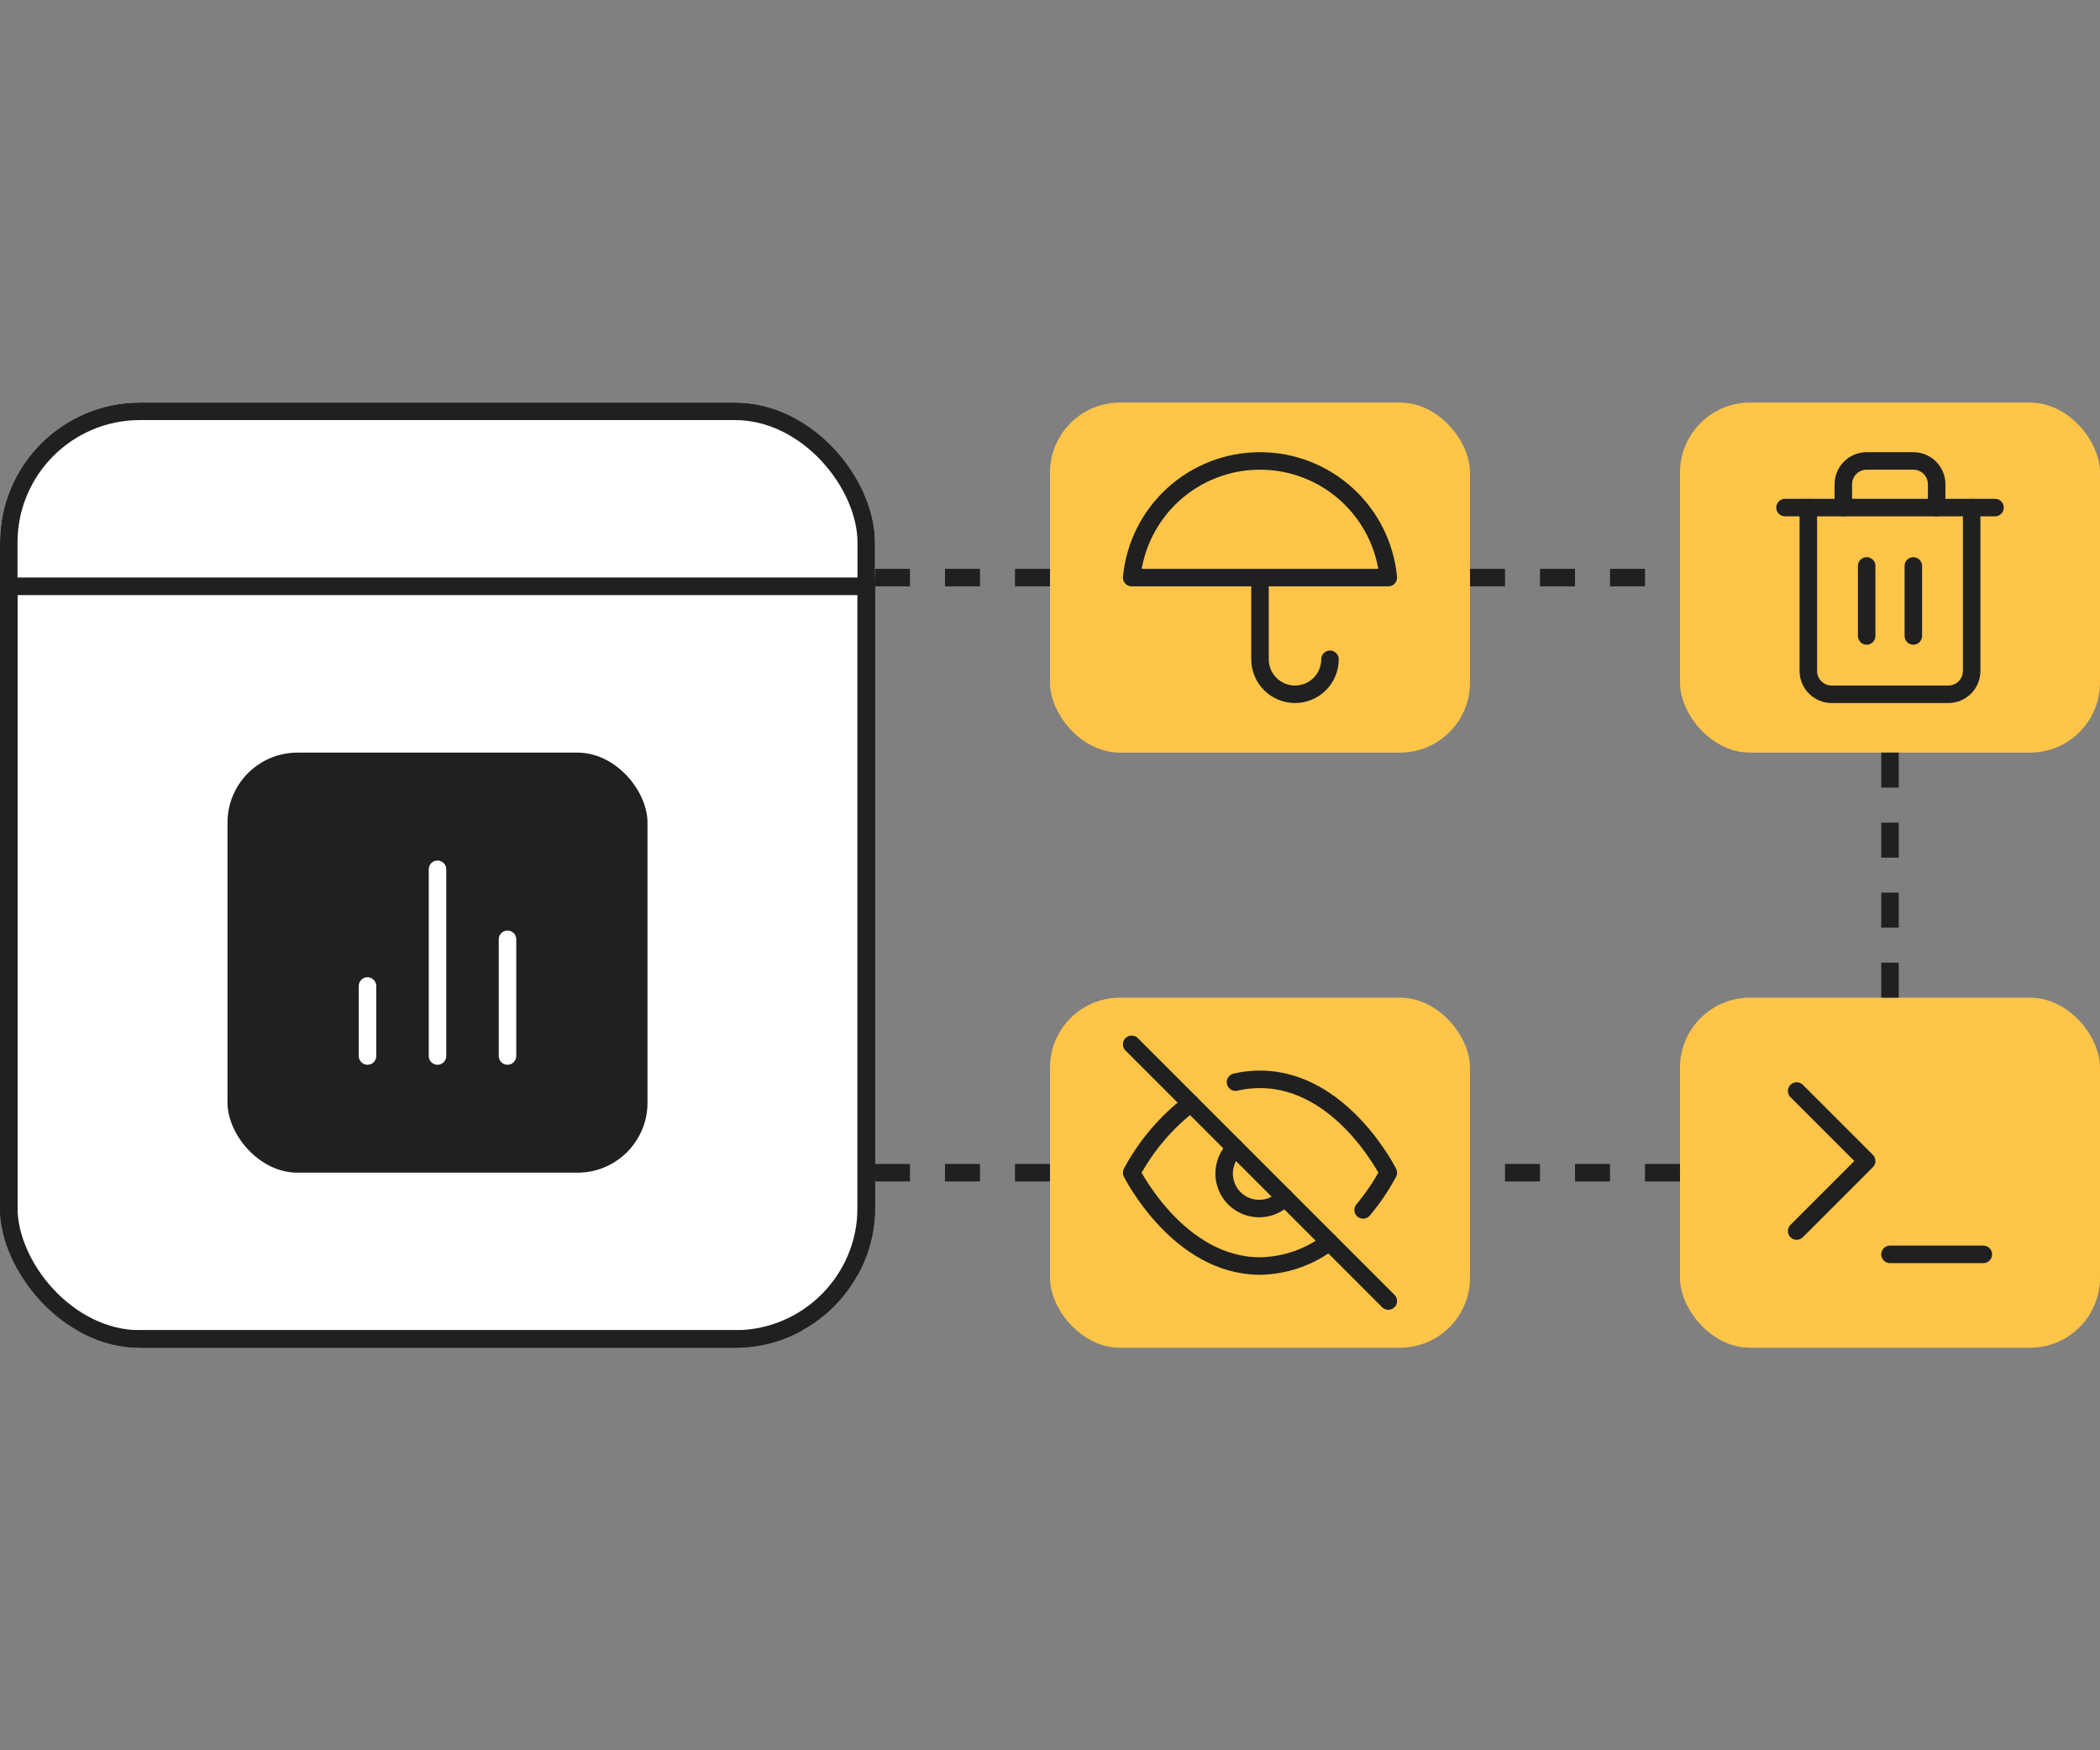
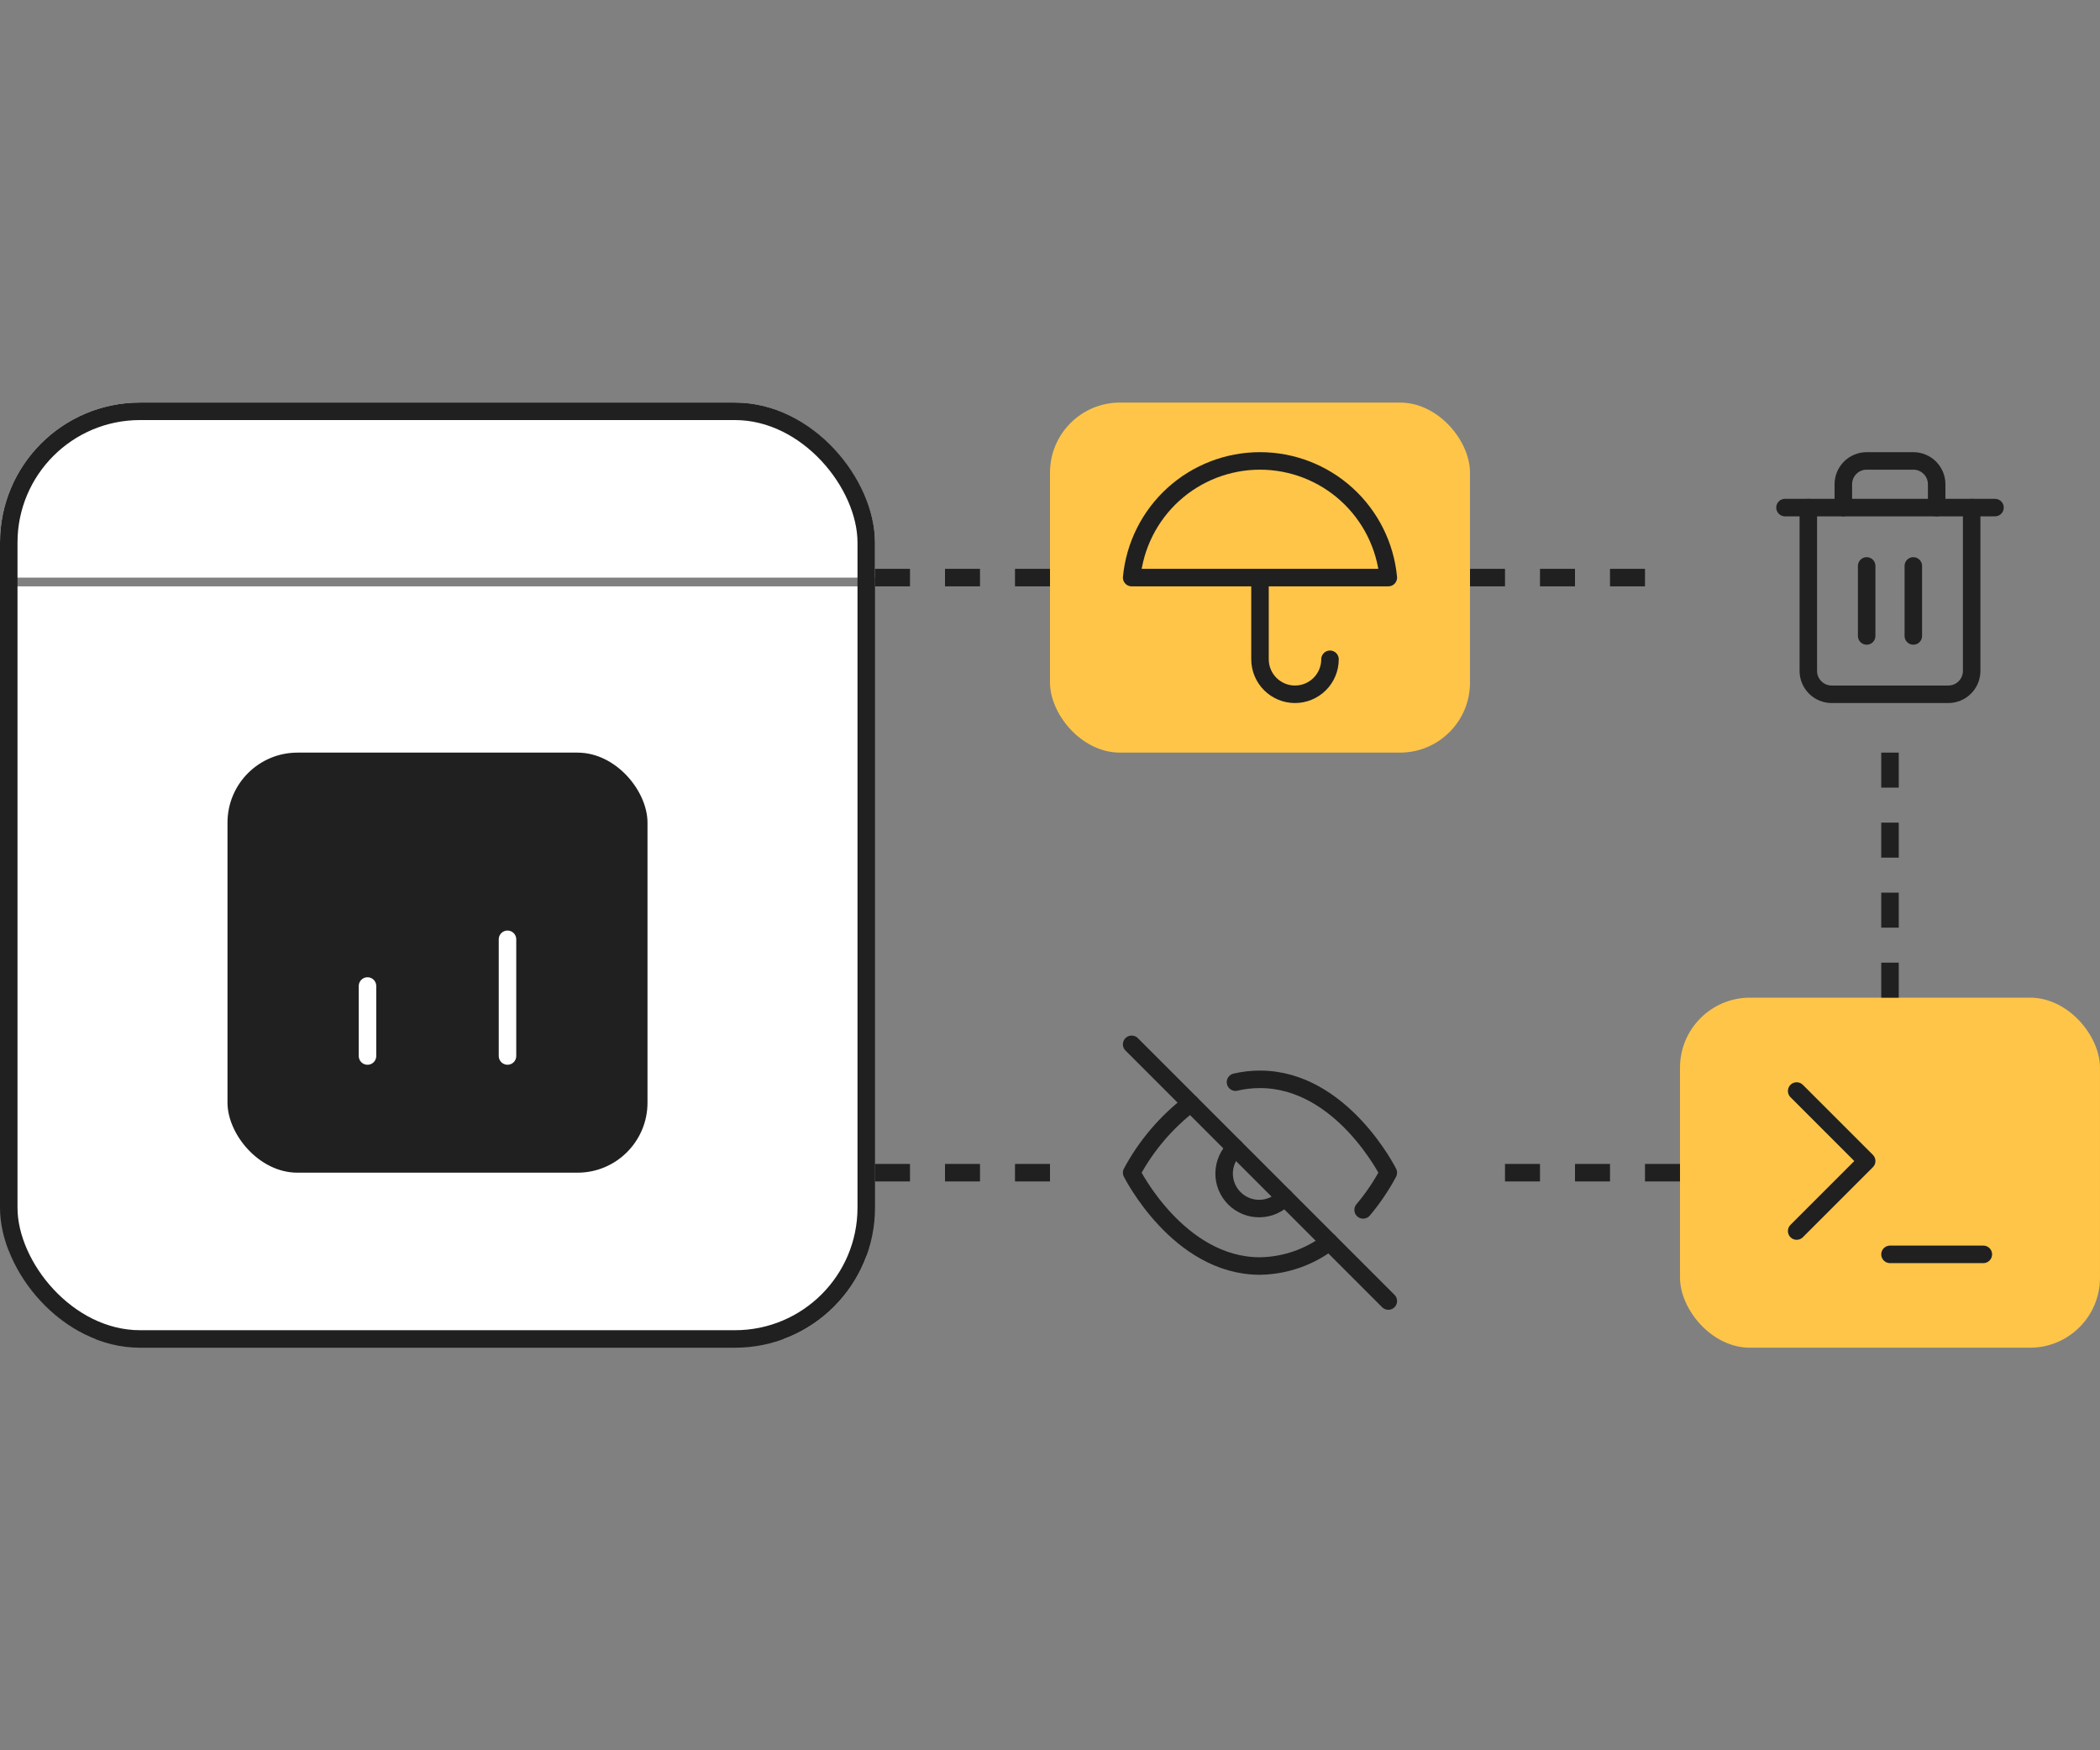
<svg xmlns="http://www.w3.org/2000/svg" width="120" height="100" viewBox="0 0 120 100" fill="none">
  <rect x="0" y="0" width="120" height="100" fill="#808080" stroke="none" />
  <g clip-path="url(#clip0_261_1515)">
    <path d="M0 23H50V33H0V23Z" fill="white" />
-     <path d="M0.5 33.5H49.5V76.5H0.5V33.5Z" fill="white" />
+     <path d="M0.5 33.5H49.5V76.5H0.5Z" fill="white" />
    <rect x="13" y="43" width="24" height="24" rx="4" fill="#202020" />
    <path d="M29 60.333V53.666" stroke="white" stroke-linecap="round" stroke-linejoin="round" />
-     <path d="M25 60.333V49.666" stroke="white" stroke-linecap="round" stroke-linejoin="round" />
    <path d="M21 60.334V56.334" stroke="white" stroke-linecap="round" stroke-linejoin="round" />
-     <path d="M0.5 33.5H49.5V76.5H0.5V33.5Z" stroke="#202020" />
  </g>
  <rect x="0.5" y="23.5" width="49" height="53" rx="7.5" stroke="#202020" />
-   <rect x="96" y="23" width="24" height="20" rx="4" fill="#FEC549" />
  <path d="M102 29H103.333H114" stroke="#202020" stroke-linecap="round" stroke-linejoin="round" />
  <path d="M112.667 29V38.334C112.667 38.687 112.526 39.026 112.276 39.276C112.026 39.526 111.687 39.667 111.333 39.667H104.667C104.313 39.667 103.974 39.526 103.724 39.276C103.474 39.026 103.333 38.687 103.333 38.334V29M105.333 29V27.667C105.333 27.313 105.474 26.974 105.724 26.724C105.974 26.474 106.313 26.334 106.667 26.334H109.333C109.687 26.334 110.026 26.474 110.276 26.724C110.526 26.974 110.667 27.313 110.667 27.667V29" stroke="#202020" stroke-linecap="round" stroke-linejoin="round" />
  <path d="M106.667 32.334V36.334" stroke="#202020" stroke-linecap="round" stroke-linejoin="round" />
  <path d="M109.333 32.334V36.334" stroke="#202020" stroke-linecap="round" stroke-linejoin="round" />
  <rect x="60" y="23" width="24" height="20" rx="4" fill="#FEC549" />
  <g clip-path="url(#clip1_261_1515)">
    <path d="M76 37.667C76 38.197 75.789 38.706 75.414 39.081C75.039 39.456 74.53 39.667 74 39.667C73.469 39.667 72.961 39.456 72.586 39.081C72.211 38.706 72 38.197 72 37.667V33M79.333 33C79.159 31.176 78.311 29.482 76.955 28.249C75.599 27.017 73.832 26.334 72 26.334C70.167 26.334 68.4 27.017 67.044 28.249C65.689 29.482 64.841 31.176 64.666 33H79.333Z" stroke="#202020" stroke-linecap="round" stroke-linejoin="round" />
  </g>
  <rect x="96" y="57" width="24" height="20" rx="4" fill="#FEC549" />
  <path d="M102.667 70.334L106.667 66.334L102.667 62.334" stroke="#202020" stroke-linecap="round" stroke-linejoin="round" />
  <path d="M108 71.666H113.333" stroke="#202020" stroke-linecap="round" stroke-linejoin="round" />
-   <rect x="60" y="57" width="24" height="20" rx="4" fill="#FEC549" />
  <g clip-path="url(#clip2_261_1515)">
    <path d="M75.96 70.96C74.82 71.829 73.433 72.31 72 72.333C67.333 72.333 64.666 67 64.666 67C65.496 65.454 66.646 64.104 68.04 63.04M70.6 61.827C71.059 61.719 71.528 61.665 72 61.666C76.666 61.666 79.333 67 79.333 67C78.928 67.757 78.446 68.47 77.893 69.126M73.413 68.413C73.23 68.61 73.009 68.767 72.764 68.877C72.519 68.986 72.254 69.045 71.985 69.049C71.717 69.054 71.45 69.005 71.201 68.904C70.952 68.804 70.726 68.654 70.536 68.464C70.346 68.274 70.196 68.048 70.096 67.799C69.995 67.55 69.945 67.283 69.95 67.014C69.955 66.746 70.014 66.481 70.123 66.236C70.232 65.99 70.39 65.77 70.587 65.587" stroke="#202020" stroke-linecap="round" stroke-linejoin="round" />
    <path d="M64.666 59.666L79.333 74.333" stroke="#202020" stroke-linecap="round" stroke-linejoin="round" />
  </g>
  <path d="M84 33H96M108 43V57M96 67H84M60 33H50M60 67H50" stroke="#202020" stroke-dasharray="2 2" />
  <defs>
    <clipPath id="clip0_261_1515">
      <rect y="23" width="50" height="54" rx="8" fill="white" />
    </clipPath>
    <clipPath id="clip1_261_1515">
      <rect width="16" height="16" fill="white" transform="translate(64 25)" />
    </clipPath>
    <clipPath id="clip2_261_1515">
      <rect width="16" height="16" fill="white" transform="translate(64 59)" />
    </clipPath>
  </defs>
</svg>